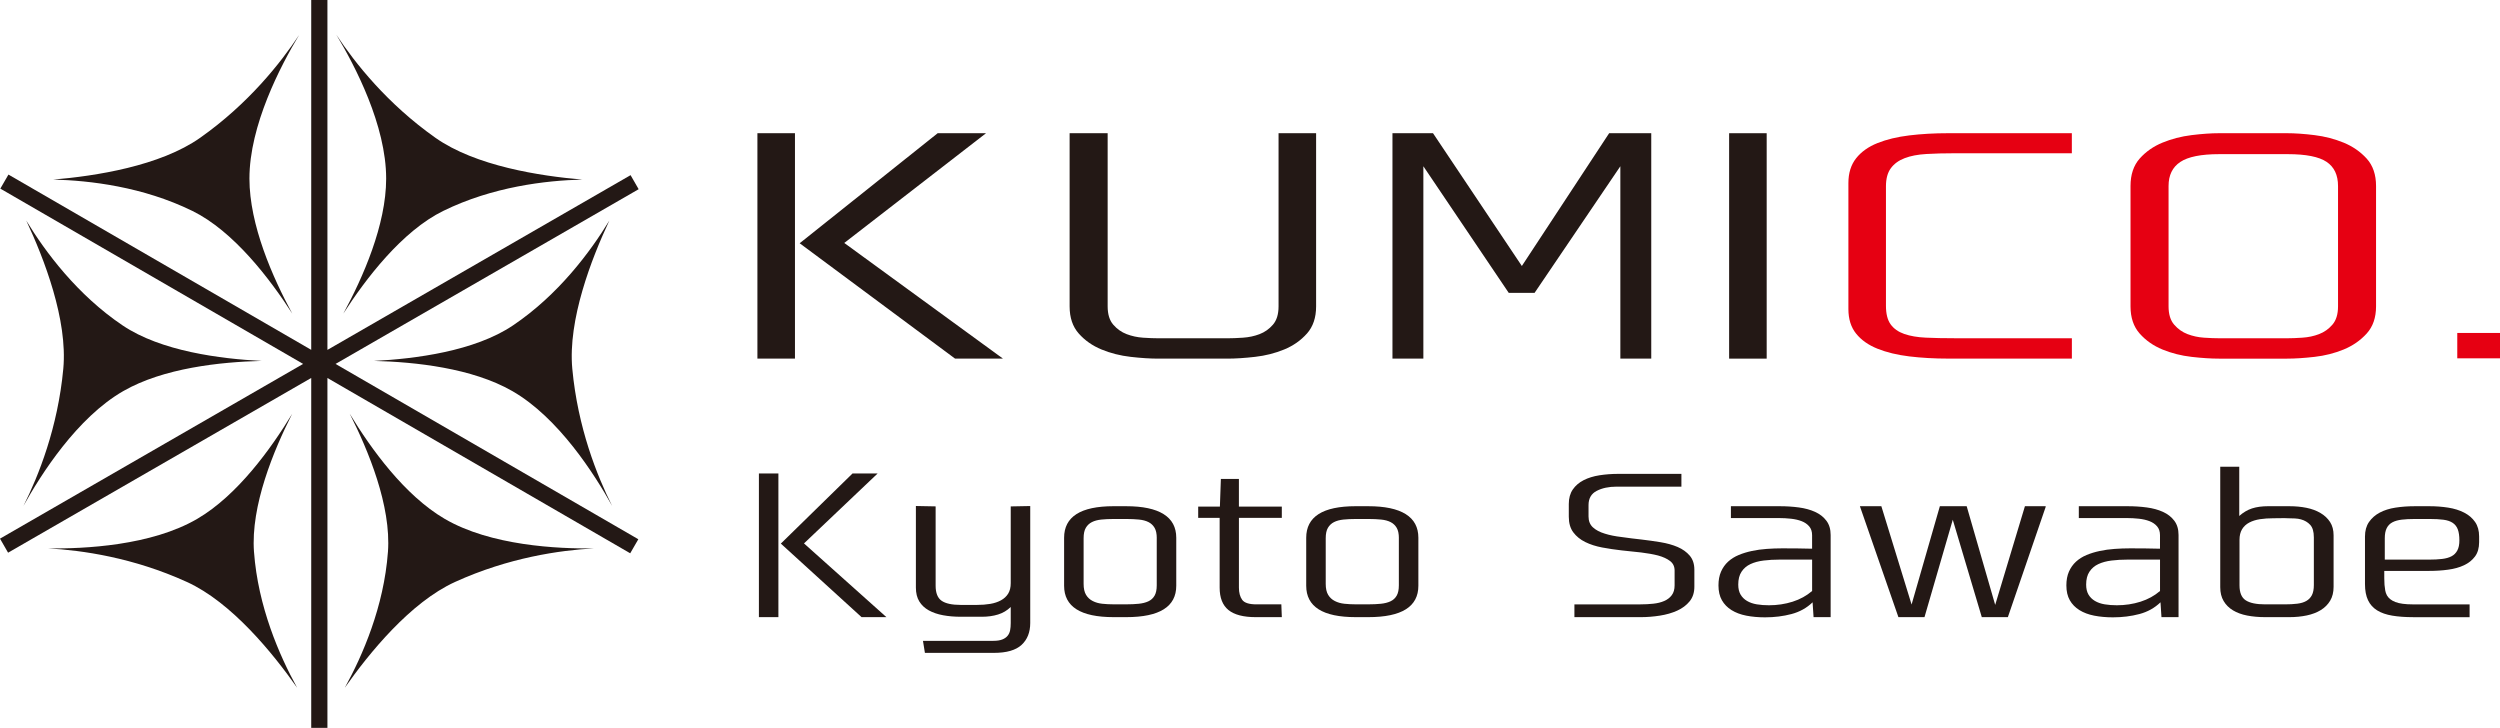
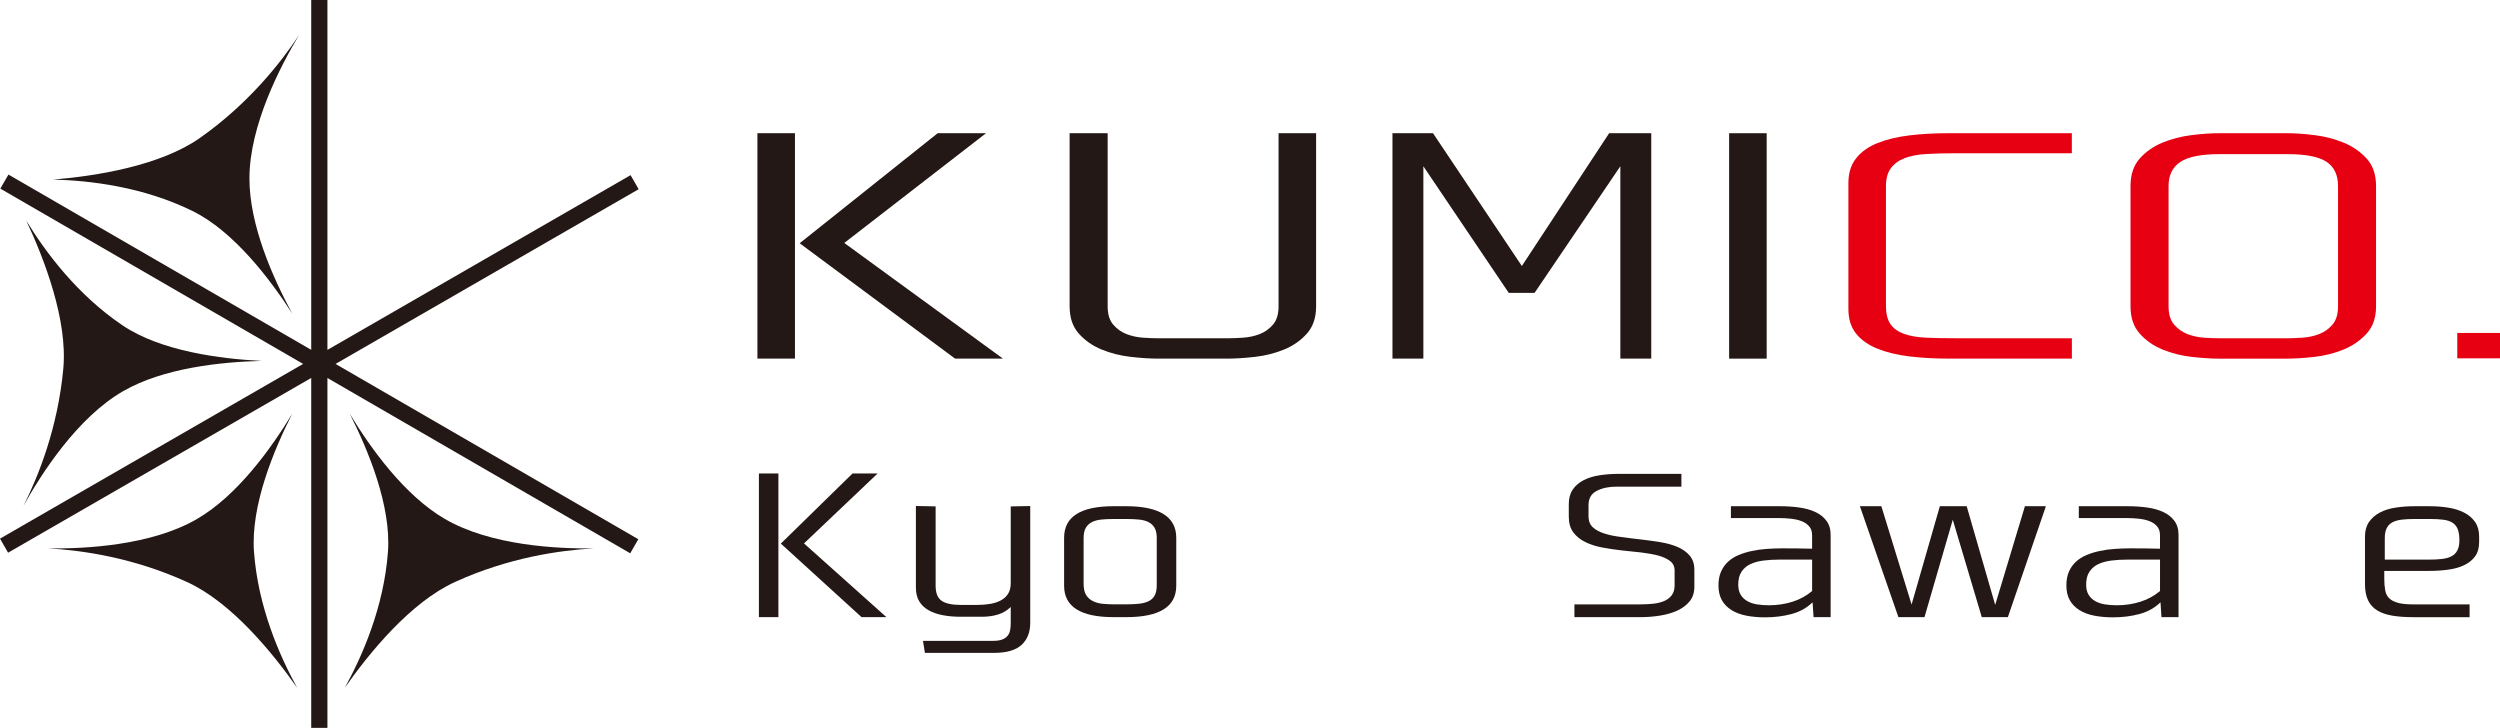
<svg xmlns="http://www.w3.org/2000/svg" id="_レイヤー_2" data-name="レイヤー 2" width="60.59mm" height="17.64mm" viewBox="0 0 171.75 50.003">
  <g id="_レイヤー_1-2" data-name="レイヤー 1">
    <g>
      <g>
        <path d="m54.614,24.638h-2.58v-15.486h2.58v15.486Zm.323-7.926l9.482-7.561h3.322l-9.74,7.54,10.901,7.946h-3.29l-10.676-7.926Z" fill="#231815" stroke-width="0" />
        <path d="m89.786,22.915c-.419.473-.941.838-1.564,1.095-.624.256-1.29.426-2,.506-.71.081-1.344.122-1.903.122h-4.741c-.56,0-1.194-.04-1.903-.122-.71-.081-1.376-.25-1.999-.506-.624-.257-1.145-.622-1.564-1.095-.42-.473-.629-1.095-.629-1.865v-11.898h2.613v11.898c0,.541.129.96.387,1.257.258.297.564.514.919.649.355.135.731.217,1.129.244s.747.04,1.049.04h4.774c.279,0,.623-.013,1.032-.04.408-.027.79-.108,1.145-.244.355-.135.661-.351.919-.649.258-.297.387-.716.387-1.257v-11.898h2.58v11.898c0,.77-.21,1.392-.629,1.865Z" fill="#231815" stroke-width="0" />
        <path d="m113.441,24.638h-2.123v-13.216l-5.891,8.696h-1.778l-5.864-8.696v13.216h-2.123v-15.486h2.786l6.103,9.122,5.997-9.122h2.893v15.486Z" fill="#231815" stroke-width="0" />
        <path d="m121.371,24.638h-2.58v-15.486h2.58v15.486Z" fill="#231815" stroke-width="0" />
        <path d="m127.515,10.874c.355-.446.844-.794,1.468-1.044.623-.25,1.349-.426,2.177-.527.828-.101,1.726-.152,2.694-.152h8.482v1.378h-8.063c-.71,0-1.355.017-1.935.051-.58.034-1.075.128-1.483.284-.409.155-.726.385-.951.689-.226.304-.339.719-.339,1.246v8.209c0,.554.108.98.323,1.277s.527.516.936.659c.408.142.903.227,1.483.253.581.027,1.236.04,1.968.04h8.063v1.399h-8.482c-.968,0-1.866-.051-2.694-.152-.828-.101-1.553-.277-2.177-.527-.624-.25-1.113-.594-1.468-1.034-.355-.439-.532-1.003-.532-1.692v-8.656c0-.689.177-1.256.532-1.702Z" fill="#e60012" stroke-width="0" />
        <path d="m157.107,9.151c.559,0,1.194.044,1.903.132s1.376.261,2,.517c.623.257,1.15.622,1.58,1.094.43.474.645,1.102.645,1.886v8.27c0,.77-.215,1.392-.645,1.865-.43.473-.957.838-1.58,1.095-.624.256-1.29.426-2,.506-.71.081-1.344.122-1.903.122h-4.644c-.56,0-1.194-.04-1.903-.122-.71-.081-1.376-.25-2-.506-.623-.257-1.145-.622-1.564-1.095-.419-.473-.629-1.095-.629-1.865v-8.27c0-.784.21-1.412.629-1.886.42-.472.941-.837,1.564-1.094.623-.256,1.29-.429,2-.517s1.344-.132,1.903-.132h4.644Zm3.516,3.629c0-.757-.263-1.311-.79-1.663-.527-.351-1.414-.527-2.661-.527h-4.709c-1.248,0-2.14.179-2.677.537-.538.358-.806.909-.806,1.652v8.27c0,.541.129.96.387,1.257.258.297.564.514.919.649.355.135.731.217,1.129.244.398.027.747.04,1.049.04h4.676c.279,0,.623-.013,1.032-.04s.79-.108,1.145-.244c.355-.135.662-.351.919-.649.258-.297.387-.716.387-1.257v-8.27Z" fill="#e60012" stroke-width="0" />
        <path d="m171.75,24.617h-2.935v-1.743h2.935v1.743Z" fill="#e60012" stroke-width="0" />
      </g>
      <g>
        <path d="m53.476,42.397h-1.339v-9.868h1.339v9.868Zm.167-5.051l4.925-4.818h1.725l-5.059,4.805,5.661,5.063h-1.708l-5.544-5.051Z" fill="#231815" stroke-width="0" />
        <path d="m64.689,41.273c.273.19.712.285,1.315.285h1.105c.335,0,.642-.024.921-.071.279-.047.525-.129.737-.245.212-.116.376-.269.494-.458.117-.189.176-.43.176-.724v-5.269l1.34-.026v8.034c0,.637-.198,1.139-.595,1.505s-1.03.549-1.901.549h-4.74l-.133-.827h4.84c.245,0,.446-.03.603-.091.156-.06.279-.144.368-.252s.148-.235.176-.381c.028-.146.042-.31.042-.491v-1.111c-.246.241-.536.413-.871.517-.335.104-.709.155-1.122.155h-1.441c-.436,0-.84-.035-1.214-.104s-.701-.181-.98-.335c-.279-.155-.497-.359-.653-.614s-.234-.571-.234-.95v-5.606l1.356.026v5.45c0,.5.137.844.41,1.033Z" fill="#231815" stroke-width="0" />
        <path d="m77.376,34.777c1.128,0,1.982.181,2.562.542.581.362.871.904.871,1.627v3.294c0,1.438-1.145,2.157-3.434,2.157h-.871c-2.267,0-3.4-.719-3.4-2.157v-3.294c0-1.447,1.133-2.17,3.4-2.17h.871Zm2.094,2.195c0-.301-.05-.538-.15-.71-.101-.172-.241-.304-.419-.394s-.396-.149-.653-.174c-.257-.026-.536-.039-.838-.039h-.921c-.301,0-.578.013-.83.039-.251.026-.466.084-.645.174s-.318.222-.419.394c-.101.172-.151.409-.151.71v3.139c0,.318.056.57.167.755.112.186.265.328.461.426.196.1.416.162.662.187.245.026.502.039.77.039h.888c.301,0,.58-.013.837-.039.257-.026.477-.081.662-.167s.327-.215.427-.388c.1-.172.15-.409.15-.711v-3.242Z" fill="#231815" stroke-width="0" />
-         <path d="m88.062,35.578h-2.948v4.792c0,.353.076.633.226.84.151.207.478.31.98.31h1.708l.033.878h-1.792c-.849,0-1.474-.164-1.876-.491-.402-.327-.603-.84-.603-1.537v-4.792h-1.474v-.775h1.491l.067-1.899h1.239v1.899h2.948v.775Z" fill="#231815" stroke-width="0" />
-         <path d="m94.009,34.777c1.128,0,1.982.181,2.562.542.581.362.871.904.871,1.627v3.294c0,1.438-1.145,2.157-3.434,2.157h-.871c-2.267,0-3.4-.719-3.4-2.157v-3.294c0-1.447,1.133-2.17,3.4-2.17h.871Zm2.094,2.195c0-.301-.05-.538-.15-.71-.101-.172-.241-.304-.419-.394s-.396-.149-.653-.174c-.257-.026-.536-.039-.838-.039h-.921c-.301,0-.578.013-.83.039-.251.026-.466.084-.645.174s-.318.222-.419.394c-.101.172-.151.409-.151.71v3.139c0,.318.056.57.167.755.112.186.265.328.461.426.196.1.416.162.662.187.245.026.502.039.77.039h.888c.301,0,.58-.013.837-.039.257-.026.477-.081.662-.167s.327-.215.427-.388c.1-.172.15-.409.15-.711v-3.242Z" fill="#231815" stroke-width="0" />
        <path d="m109.435,36.23c.201.185.474.329.821.433.324.103.709.181,1.156.232.223.035.447.064.67.09.224.026.447.052.67.078.446.052.89.114,1.331.187.441.073.832.183,1.173.329.34.147.617.345.829.594.212.25.318.573.318.969v1.163c0,.405-.109.741-.327,1.008s-.503.48-.854.639c-.352.159-.748.273-1.19.342-.441.069-.879.104-1.315.104h-4.555v-.878h4.539c.301,0,.595-.015.879-.046.285-.03.536-.092.753-.187.218-.094.391-.228.519-.4.128-.173.193-.396.193-.672v-1.02c0-.275-.103-.493-.31-.652s-.483-.286-.829-.381c-.167-.043-.35-.081-.544-.116-.196-.035-.399-.065-.611-.091-.224-.026-.447-.049-.67-.071-.223-.022-.447-.045-.67-.071-.458-.052-.904-.118-1.34-.2-.436-.082-.824-.207-1.164-.375-.341-.168-.614-.39-.821-.666-.207-.275-.31-.633-.31-1.072v-.878c0-.396.092-.728.276-.995.184-.267.433-.48.745-.639s.676-.271,1.088-.336c.413-.064.849-.097,1.307-.097h4.321v.878h-4.455c-.536,0-.991.097-1.365.291-.374.193-.561.519-.561.975v.788c0,.31.101.558.301.743Z" fill="#231815" stroke-width="0" />
        <path d="m122.281,34.777c.447,0,.879.028,1.298.084.419.056.79.157,1.114.304.324.146.583.348.779.607.196.258.293.585.293.981v5.645h-1.173l-.067-1.02c-.402.388-.885.657-1.449.807s-1.17.226-1.817.226c-.469,0-.899-.039-1.29-.116-.391-.077-.729-.204-1.013-.381-.285-.177-.505-.403-.662-.679-.157-.275-.235-.615-.235-1.02,0-.362.059-.676.176-.943.117-.267.279-.495.485-.685.207-.189.45-.342.729-.458.279-.117.58-.208.904-.277.324-.069.664-.117,1.022-.142.357-.026.714-.039,1.072-.039s.709.002,1.056.006c.345.004.675.011.988.019v-.93c0-.249-.067-.452-.201-.607-.134-.155-.307-.273-.519-.355s-.455-.138-.728-.168c-.274-.03-.544-.045-.813-.045h-3.316v-.814h3.367Zm-.017,3.668c-.39,0-.759.021-1.105.064s-.647.125-.904.245-.461.295-.611.523c-.151.228-.226.523-.226.885,0,.276.053.503.159.684.107.181.254.327.444.439.19.112.413.19.67.233.257.043.536.064.838.064.569,0,1.111-.082,1.625-.245.513-.164.96-.409,1.339-.736v-2.157h-2.228Z" fill="#231815" stroke-width="0" />
        <path d="m140.537,34.828l-2.596,7.569h-1.792l-1.993-6.691-1.943,6.691h-1.792l-2.646-7.621h1.474l2.077,6.755,1.943-6.755h1.842l1.959,6.781,2.043-6.781h1.424v.052Z" fill="#231815" stroke-width="0" />
        <path d="m146.182,34.777c.447,0,.879.028,1.298.084.419.056.79.157,1.114.304.324.146.583.348.779.607.196.258.293.585.293.981v5.645h-1.173l-.067-1.02c-.402.388-.885.657-1.449.807s-1.17.226-1.817.226c-.469,0-.899-.039-1.29-.116-.391-.077-.729-.204-1.013-.381-.285-.177-.505-.403-.662-.679-.157-.275-.235-.615-.235-1.02,0-.362.059-.676.176-.943.117-.267.279-.495.485-.685.207-.189.45-.342.729-.458.279-.117.58-.208.904-.277.324-.069.664-.117,1.022-.142.357-.026.714-.039,1.072-.039s.709.002,1.056.006c.345.004.675.011.988.019v-.93c0-.249-.067-.452-.201-.607-.134-.155-.307-.273-.519-.355s-.455-.138-.728-.168c-.274-.03-.544-.045-.813-.045h-3.316v-.814h3.367Zm-.017,3.668c-.39,0-.759.021-1.105.064s-.647.125-.904.245-.461.295-.611.523c-.151.228-.226.523-.226.885,0,.276.053.503.159.684.107.181.254.327.444.439.19.112.413.19.67.233.257.043.536.064.838.064.569,0,1.111-.082,1.625-.245.513-.164.96-.409,1.339-.736v-2.157h-2.228Z" fill="#231815" stroke-width="0" />
-         <path d="m157.286,34.777c.413,0,.801.036,1.164.109s.684.192.963.355c.279.164.5.371.662.62.162.25.243.556.243.917v3.54c0,.37-.078.687-.234.949-.157.263-.372.478-.645.646-.273.167-.594.29-.963.368-.368.078-.765.117-1.189.117h-1.675c-.447,0-.857-.037-1.231-.11s-.698-.191-.971-.355c-.274-.164-.489-.377-.645-.64-.156-.262-.234-.579-.234-.949v-8.28h1.306v3.384c.268-.241.559-.413.871-.517.313-.103.692-.155,1.139-.155h1.441Zm1.675,2.131c0-.388-.084-.671-.251-.852s-.38-.306-.636-.375c-.124-.035-.263-.056-.419-.064s-.313-.013-.469-.013c-.156-.009-.321-.011-.494-.006-.173.004-.343.006-.51.006-.335,0-.642.022-.921.064-.279.043-.525.121-.737.232s-.376.265-.494.458c-.117.194-.176.437-.176.73v3.126c0,.499.142.842.427,1.027.285.186.729.278,1.332.278h1.373c.313,0,.592-.015.837-.046.246-.03.453-.092.62-.187.167-.094.296-.228.385-.4.089-.173.134-.405.134-.698v-3.281Z" fill="#231815" stroke-width="0" />
        <path d="m166.899,34.777c.447,0,.877.032,1.29.097.413.064.779.179,1.097.342.318.163.57.379.754.646s.276.598.276.995v.388c0,.405-.095.734-.285.988-.19.254-.441.454-.754.6-.313.147-.676.248-1.089.304-.413.056-.843.084-1.29.084h-3.098v.498c0,.159.005.312.016.458.011.138.028.267.05.388s.061.232.117.336c.112.198.304.351.578.458.274.108.679.162,1.215.162h3.886v.878h-3.886c-.536,0-1.011-.035-1.424-.104-.413-.069-.76-.189-1.039-.361-.279-.172-.489-.405-.628-.698-.14-.293-.21-.663-.21-1.111v-3.268c0-.396.092-.728.276-.995.184-.267.43-.482.737-.646.307-.163.667-.278,1.081-.342.413-.064.848-.097,1.306-.097h1.022Zm-1.038.878c-.324,0-.612.015-.863.045-.251.03-.463.091-.636.181-.173.091-.304.224-.393.4-.09.177-.134.407-.134.691v1.473h3.065c.324,0,.614-.015.871-.046.257-.03.472-.09.645-.181.173-.09.307-.224.402-.4.095-.177.142-.407.142-.691,0-.31-.036-.562-.108-.756-.073-.193-.19-.344-.352-.452-.162-.107-.372-.179-.628-.213-.257-.034-.575-.052-.955-.052h-1.055Z" fill="#231815" stroke-width="0" />
      </g>
    </g>
    <g>
      <path d="m13.206,14.485c2.85,1.396,5.349,4.69,6.873,7.06-1.353-2.493-2.941-6.09-2.943-9.27-.003-3.661,2.141-7.761,3.421-9.884-1.284,1.946-3.497,4.739-6.803,7.073-2.758,1.946-7.206,2.631-10.097,2.873,2.53.062,6.169.493,9.549,2.149Z" fill="#231815" stroke-width="0" />
      <path d="m26.652,37.918c.233-3.165-1.351-6.985-2.627-9.496,1.469,2.426,3.774,5.612,6.518,7.219,3.159,1.85,7.781,2.068,10.26,2.034-2.328.126-5.856.628-9.54,2.305-3.072,1.399-5.908,4.894-7.575,7.268,1.223-2.215,2.687-5.575,2.963-9.329Z" fill="#231815" stroke-width="0" />
      <path d="m17.449,37.918c-.233-3.165,1.351-6.985,2.627-9.496-1.469,2.426-3.774,5.612-6.518,7.219-3.159,1.85-7.781,2.068-10.26,2.034,2.328.126,5.856.628,9.54,2.305,3.072,1.399,5.908,4.894,7.575,7.268-1.223-2.215-2.687-5.575-2.963-9.329Z" fill="#231815" stroke-width="0" />
      <path d="m8.427,22.358c2.631,1.774,6.733,2.297,9.547,2.437-2.835.07-6.745.488-9.503,2.071-3.175,1.823-5.66,5.726-6.862,7.895,1.047-2.083,2.364-5.394,2.739-9.424.312-3.361-1.313-7.559-2.545-10.184,1.315,2.162,3.503,5.101,6.624,7.206Z" fill="#231815" stroke-width="0" />
-       <path d="m35.238,22.358c-2.631,1.774-6.733,2.297-9.547,2.437,2.835.07,6.745.488,9.503,2.071,3.175,1.823,5.66,5.726,6.862,7.895-1.047-2.083-2.364-5.394-2.739-9.424-.312-3.361,1.313-7.559,2.545-10.184-1.315,2.162-3.503,5.101-6.624,7.206Z" fill="#231815" stroke-width="0" />
-       <path d="m30.459,14.485c-2.85,1.396-5.349,4.69-6.873,7.06,1.353-2.493,2.941-6.09,2.943-9.27.003-3.661-2.141-7.761-3.421-9.884,1.284,1.946,3.497,4.739,6.803,7.073,2.758,1.946,7.206,2.631,10.097,2.873-2.53.062-6.169.493-9.549,2.149Z" fill="#231815" stroke-width="0" />
      <polygon points="43.875 12.998 43.32 12.033 22.494 24.038 22.494 0 21.381 0 21.381 24.035 .58 11.993 .022 12.958 20.824 25.001 0 37.005 .555 37.97 21.381 25.965 21.381 50.003 22.494 50.003 22.494 25.968 43.295 38.011 43.853 37.046 23.051 25.002 43.875 12.998" fill="#231815" stroke-width="0" />
    </g>
  </g>
</svg>